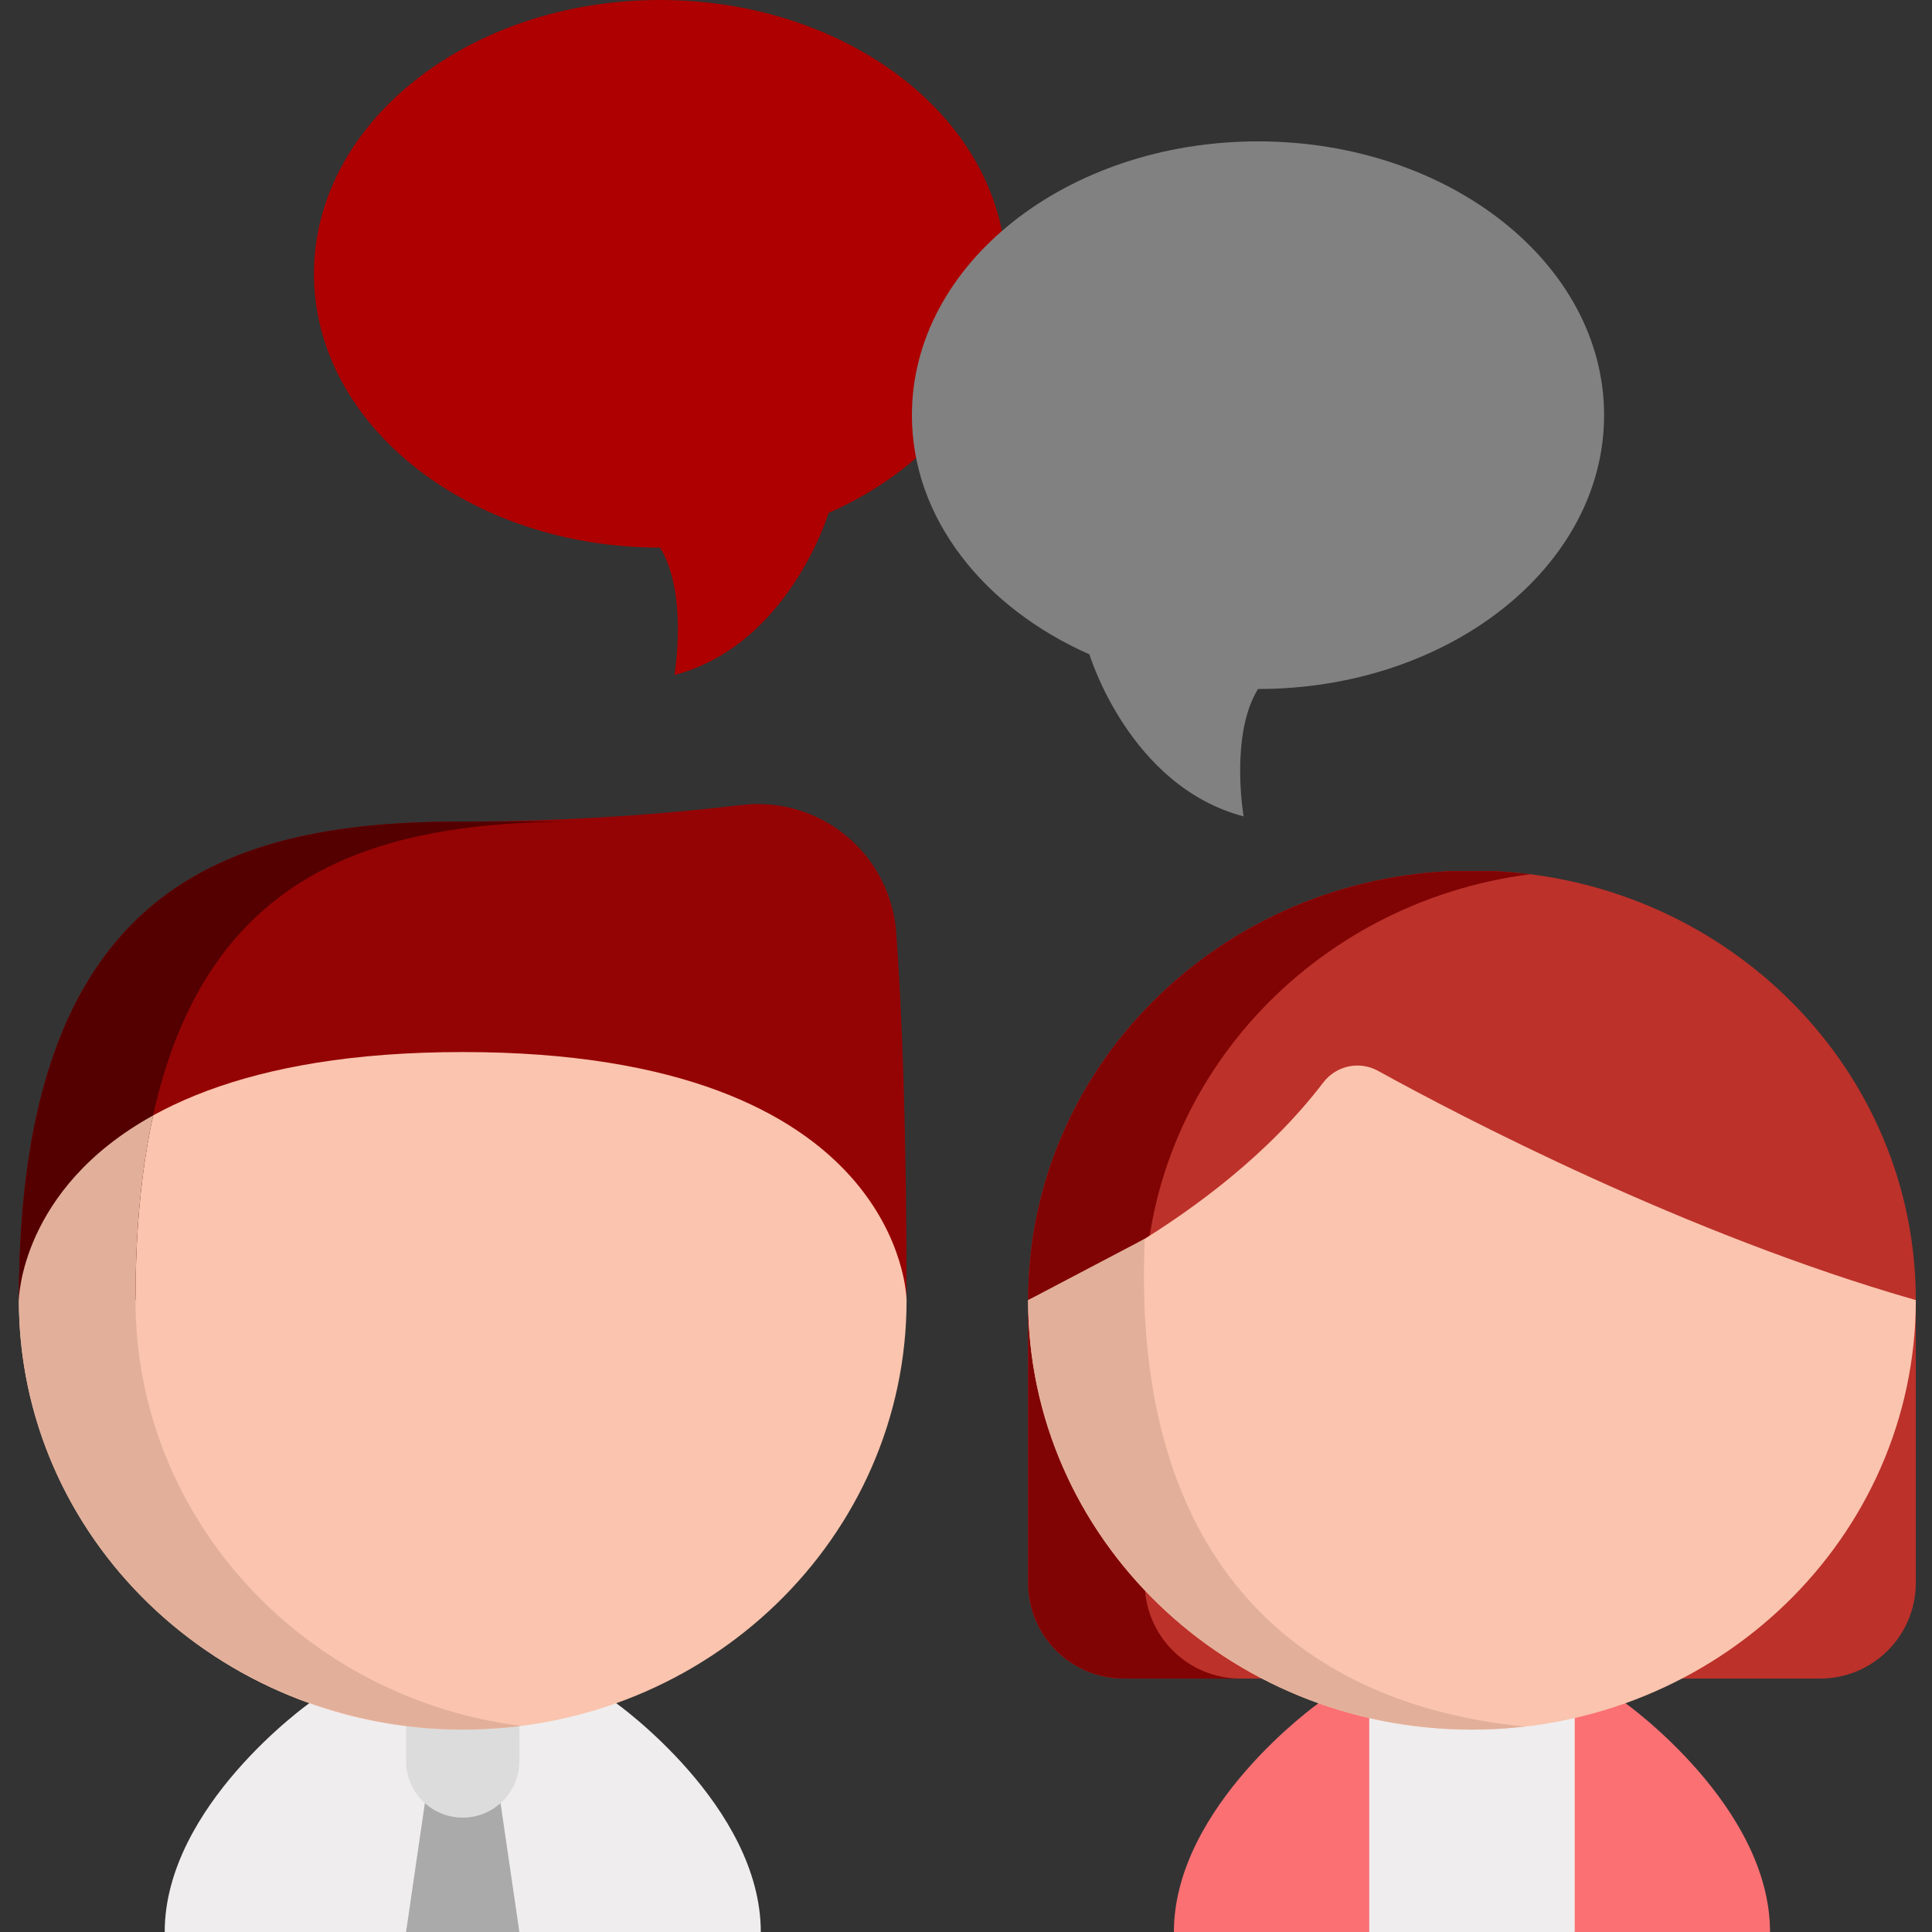
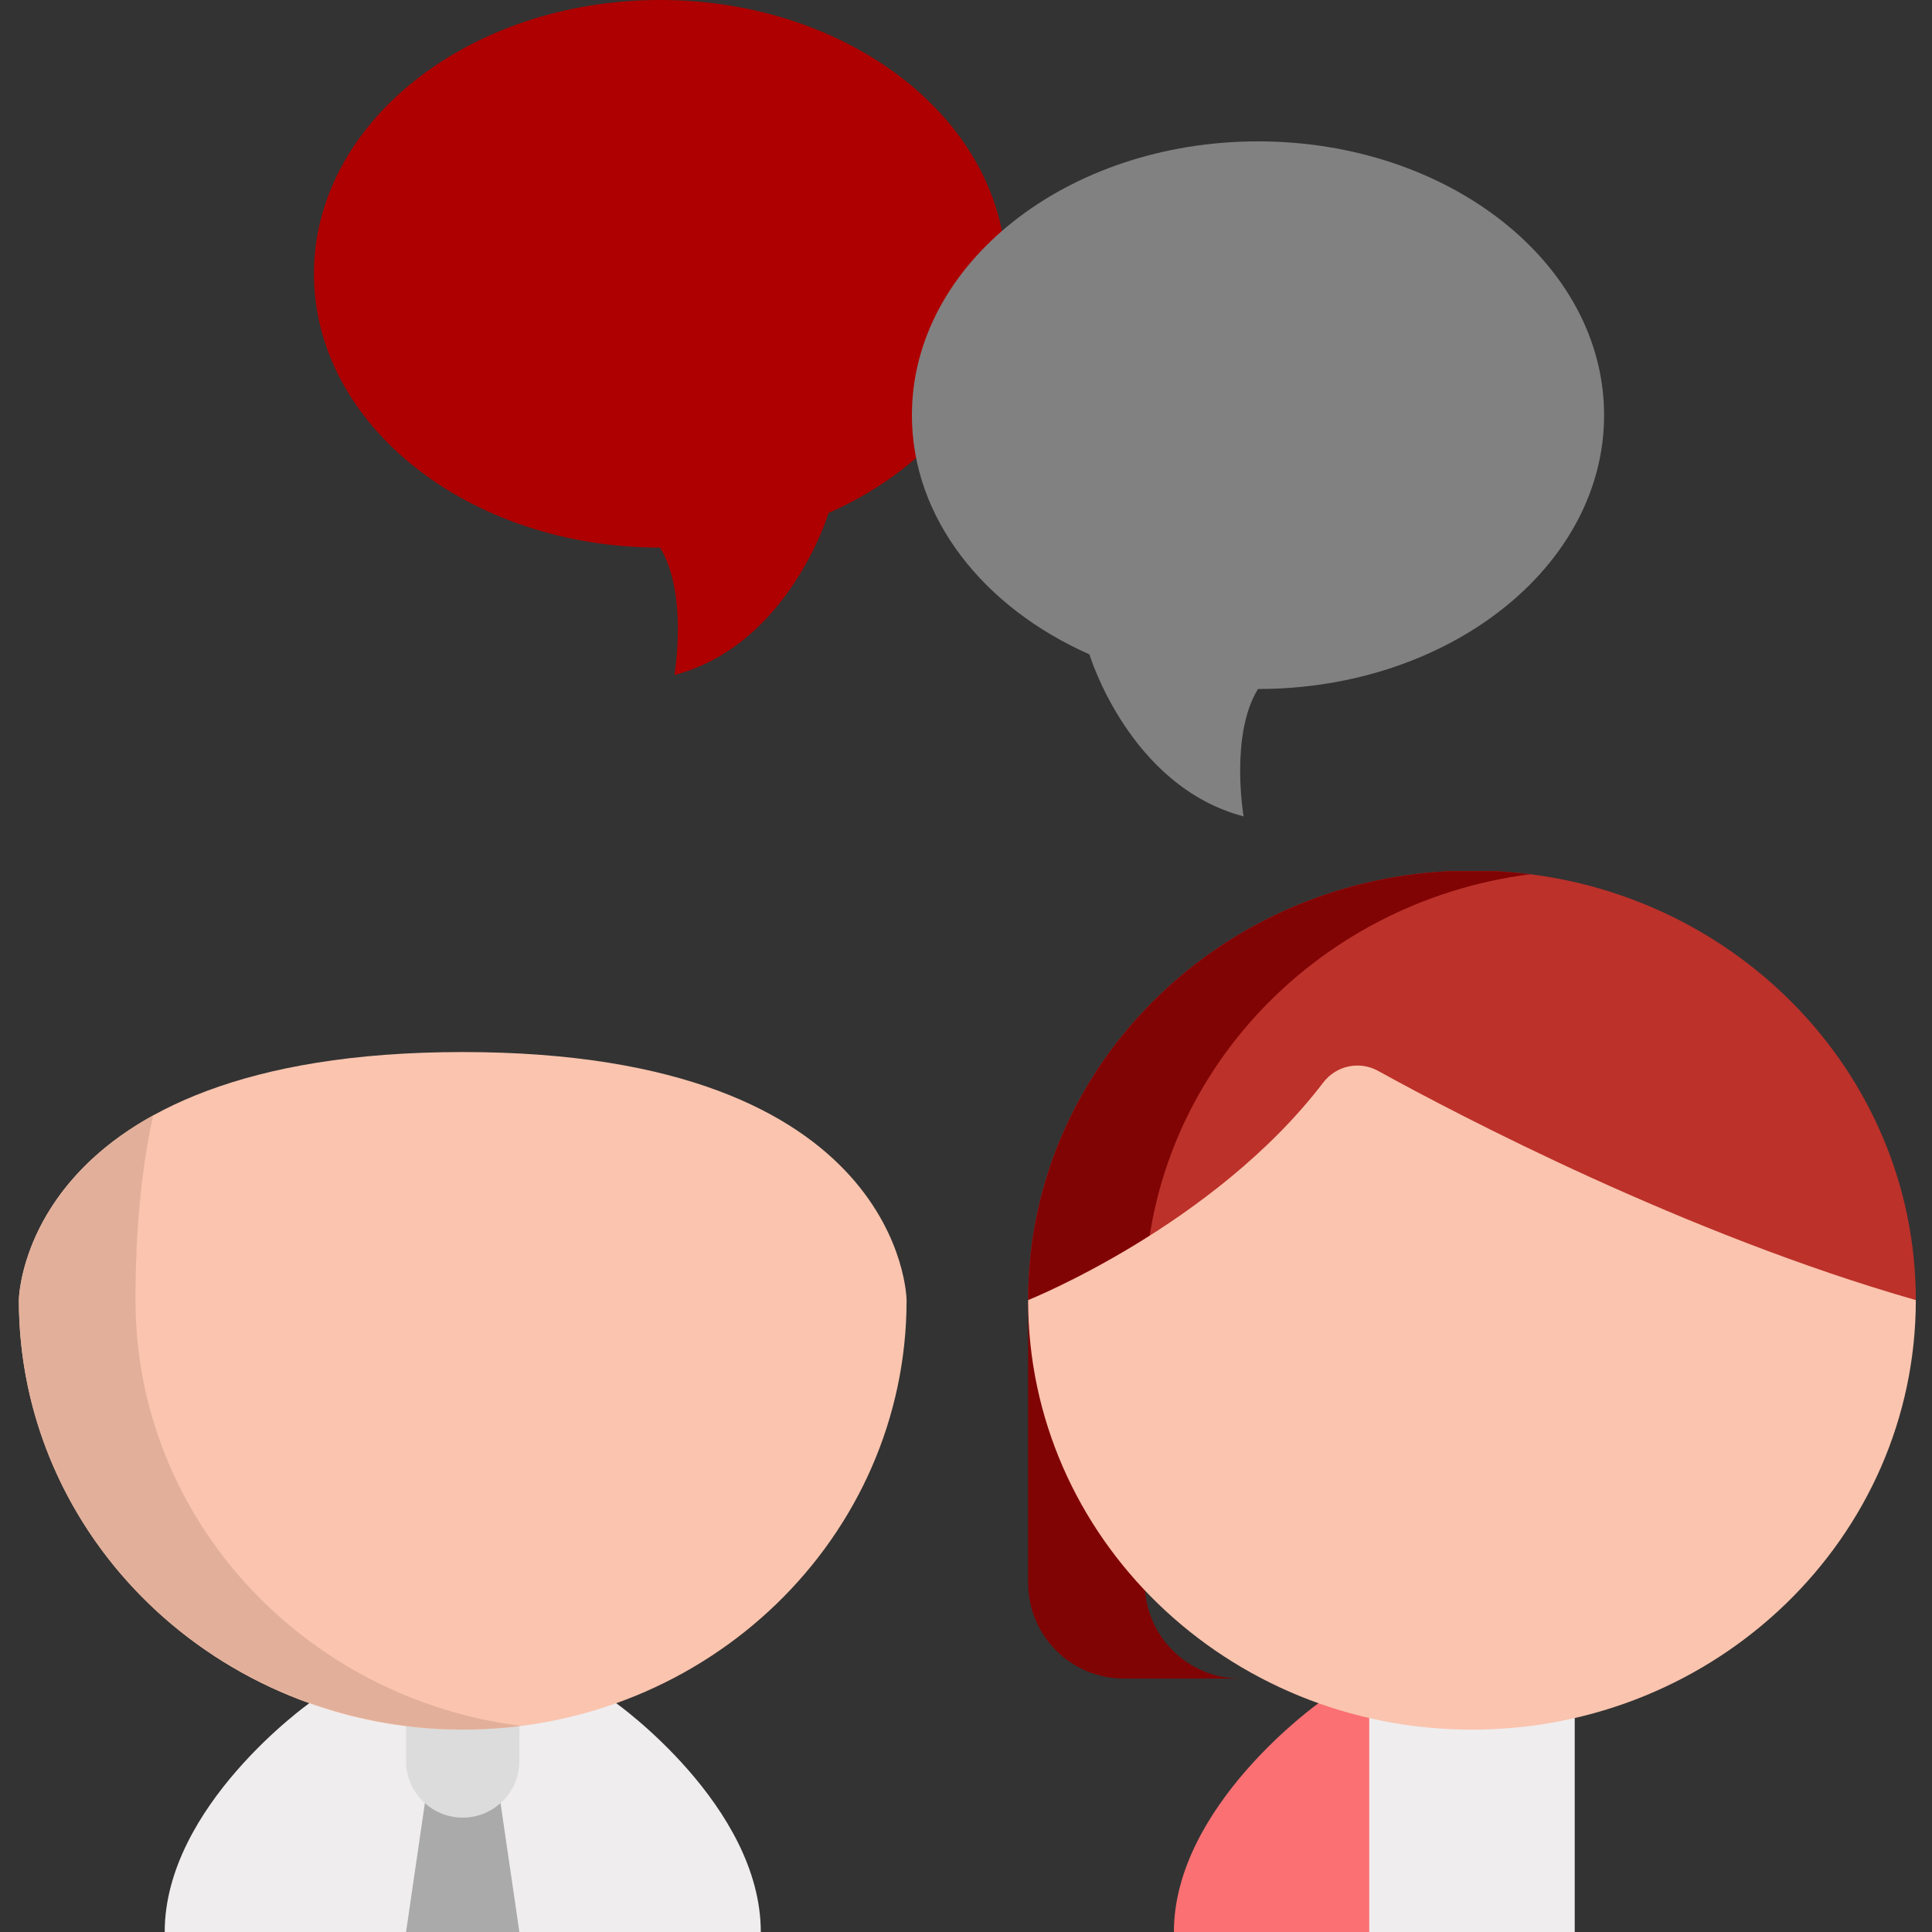
<svg xmlns="http://www.w3.org/2000/svg" width="80" height="80" viewBox="0 0 80 80" fill="none">
  <rect x="0" y="0" width="80" height="80" fill="#333333" stroke="none" />
  <g clip-path="url(#clip0_260_2565)">
    <path d="M25.517 70.527H12.806C12.806 70.527 6.82 74.779 6.82 80H16.816L19.162 78.734L21.507 80H31.503C31.503 74.779 25.517 70.527 25.517 70.527Z" fill="#EFEDEE" />
    <path d="M56.697 70.527H54.596C54.596 70.527 48.609 74.779 48.609 80H56.697L60.952 75.264L56.697 70.527Z" fill="#FB7073" />
-     <path d="M65.206 70.527H67.307C67.307 70.527 73.293 74.779 73.293 80H65.206L60.951 75.264L65.206 70.527Z" fill="#FB7073" />
    <path d="M27.331 0C35.245 0 41.662 5.076 41.662 11.338C41.662 15.595 38.696 19.304 34.31 21.242C34.31 21.242 32.669 26.703 27.928 27.95C27.928 27.95 28.504 24.575 27.331 22.676C19.416 22.676 13 17.6 13 11.338C13 5.076 19.416 0 27.331 0Z" fill="#AE0000" />
-     <path d="M0.781 53.833C0.781 36.589 9.491 34.017 19.161 34.017C23.68 34.017 27.708 33.686 30.715 33.334C33.963 32.953 36.868 35.353 37.11 38.614C37.347 41.819 37.54 46.639 37.54 53.833H0.781Z" fill="#950404" />
-     <path d="M21.506 80L20.726 74.663H17.593L16.814 80H21.506Z" fill="#AAAAAA" />
+     <path d="M21.506 80L20.726 74.663H17.593L16.814 80Z" fill="#AAAAAA" />
    <path d="M16.814 71.139V72.918C16.814 74.213 17.864 75.264 19.16 75.264C20.455 75.264 21.506 74.213 21.506 72.918V71.139H16.814Z" fill="#DCDCDC" />
    <path d="M56.697 70.527H65.206V80H56.697V70.527Z" fill="#EFEDEE" />
    <path d="M42.572 53.834C42.572 44.316 50.294 36.547 60.005 36.071H61.897C71.608 36.547 79.33 44.316 79.33 53.834H42.572Z" fill="#BC312A" />
    <path d="M63.366 36.201C62.882 36.139 62.392 36.095 61.897 36.071H60.005C50.294 36.547 42.572 44.316 42.572 53.834H47.401C47.401 44.802 54.356 37.344 63.366 36.201Z" fill="#810404" />
-     <path d="M46.536 69.506H75.367C77.555 69.506 79.33 67.731 79.33 65.542V53.834H42.572V65.542C42.572 67.731 44.347 69.506 46.536 69.506Z" fill="#BC312A" />
    <path d="M47.401 65.542V53.834H42.572V65.542C42.572 67.731 44.347 69.506 46.536 69.506H51.365C49.176 69.506 47.401 67.731 47.401 65.542Z" fill="#810404" />
    <path d="M19.161 43.563C37.441 43.563 37.54 53.833 37.54 53.833C37.54 63.656 29.311 71.619 19.161 71.619C9.01 71.619 0.781 63.656 0.781 53.833C0.781 53.833 0.88 43.563 19.161 43.563Z" fill="#FAC4AE" />
-     <path d="M0.781 53.833H5.61C5.61 36.589 14.32 34.017 23.99 34.017H19.161C15.837 34.017 12.626 34.321 9.844 35.42C8.711 35.868 7.632 36.458 6.666 37.202C3.097 39.951 0.781 44.941 0.781 53.833Z" fill="#540000" />
    <path d="M79.33 53.834C79.33 63.655 71.101 71.62 60.951 71.62C50.8 71.62 42.572 63.655 42.572 53.834C42.572 53.834 50.268 50.753 54.798 44.819C55.332 44.123 56.289 43.918 57.058 44.34C60.483 46.227 69.796 51.102 79.33 53.834Z" fill="#FAC4AE" />
-     <path d="M42.572 53.834C42.572 63.655 50.8 71.62 60.951 71.62C61.691 71.62 62.422 71.576 63.14 71.493C54.143 70.617 46.805 65.026 47.401 51.296L42.572 53.834Z" fill="#E2B09A" />
    <path d="M52.091 5.854C44.176 5.854 37.76 10.93 37.76 17.192C37.76 21.449 40.726 25.157 45.111 27.096C45.111 27.096 46.753 32.557 51.494 33.804C51.494 33.804 50.917 30.428 52.091 28.53C60.005 28.53 66.422 23.454 66.422 17.192C66.422 10.93 60.005 5.854 52.091 5.854Z" fill="#818181" />
    <path d="M19.721 71.609C20.341 71.589 20.959 71.545 21.575 71.467C12.565 70.322 5.61 62.864 5.61 53.833C5.61 50.872 5.867 48.345 6.341 46.188C0.827 49.23 0.781 53.832 0.781 53.833C0.781 58.13 2.357 62.072 4.978 65.147C8.491 69.266 13.76 71.619 19.161 71.619C19.348 71.619 19.534 71.616 19.721 71.609Z" fill="#E2B09A" />
  </g>
  <defs>
    <clipPath id="clip0_260_2565">
      <rect width="80" height="80" fill="white" />
    </clipPath>
  </defs>
</svg>